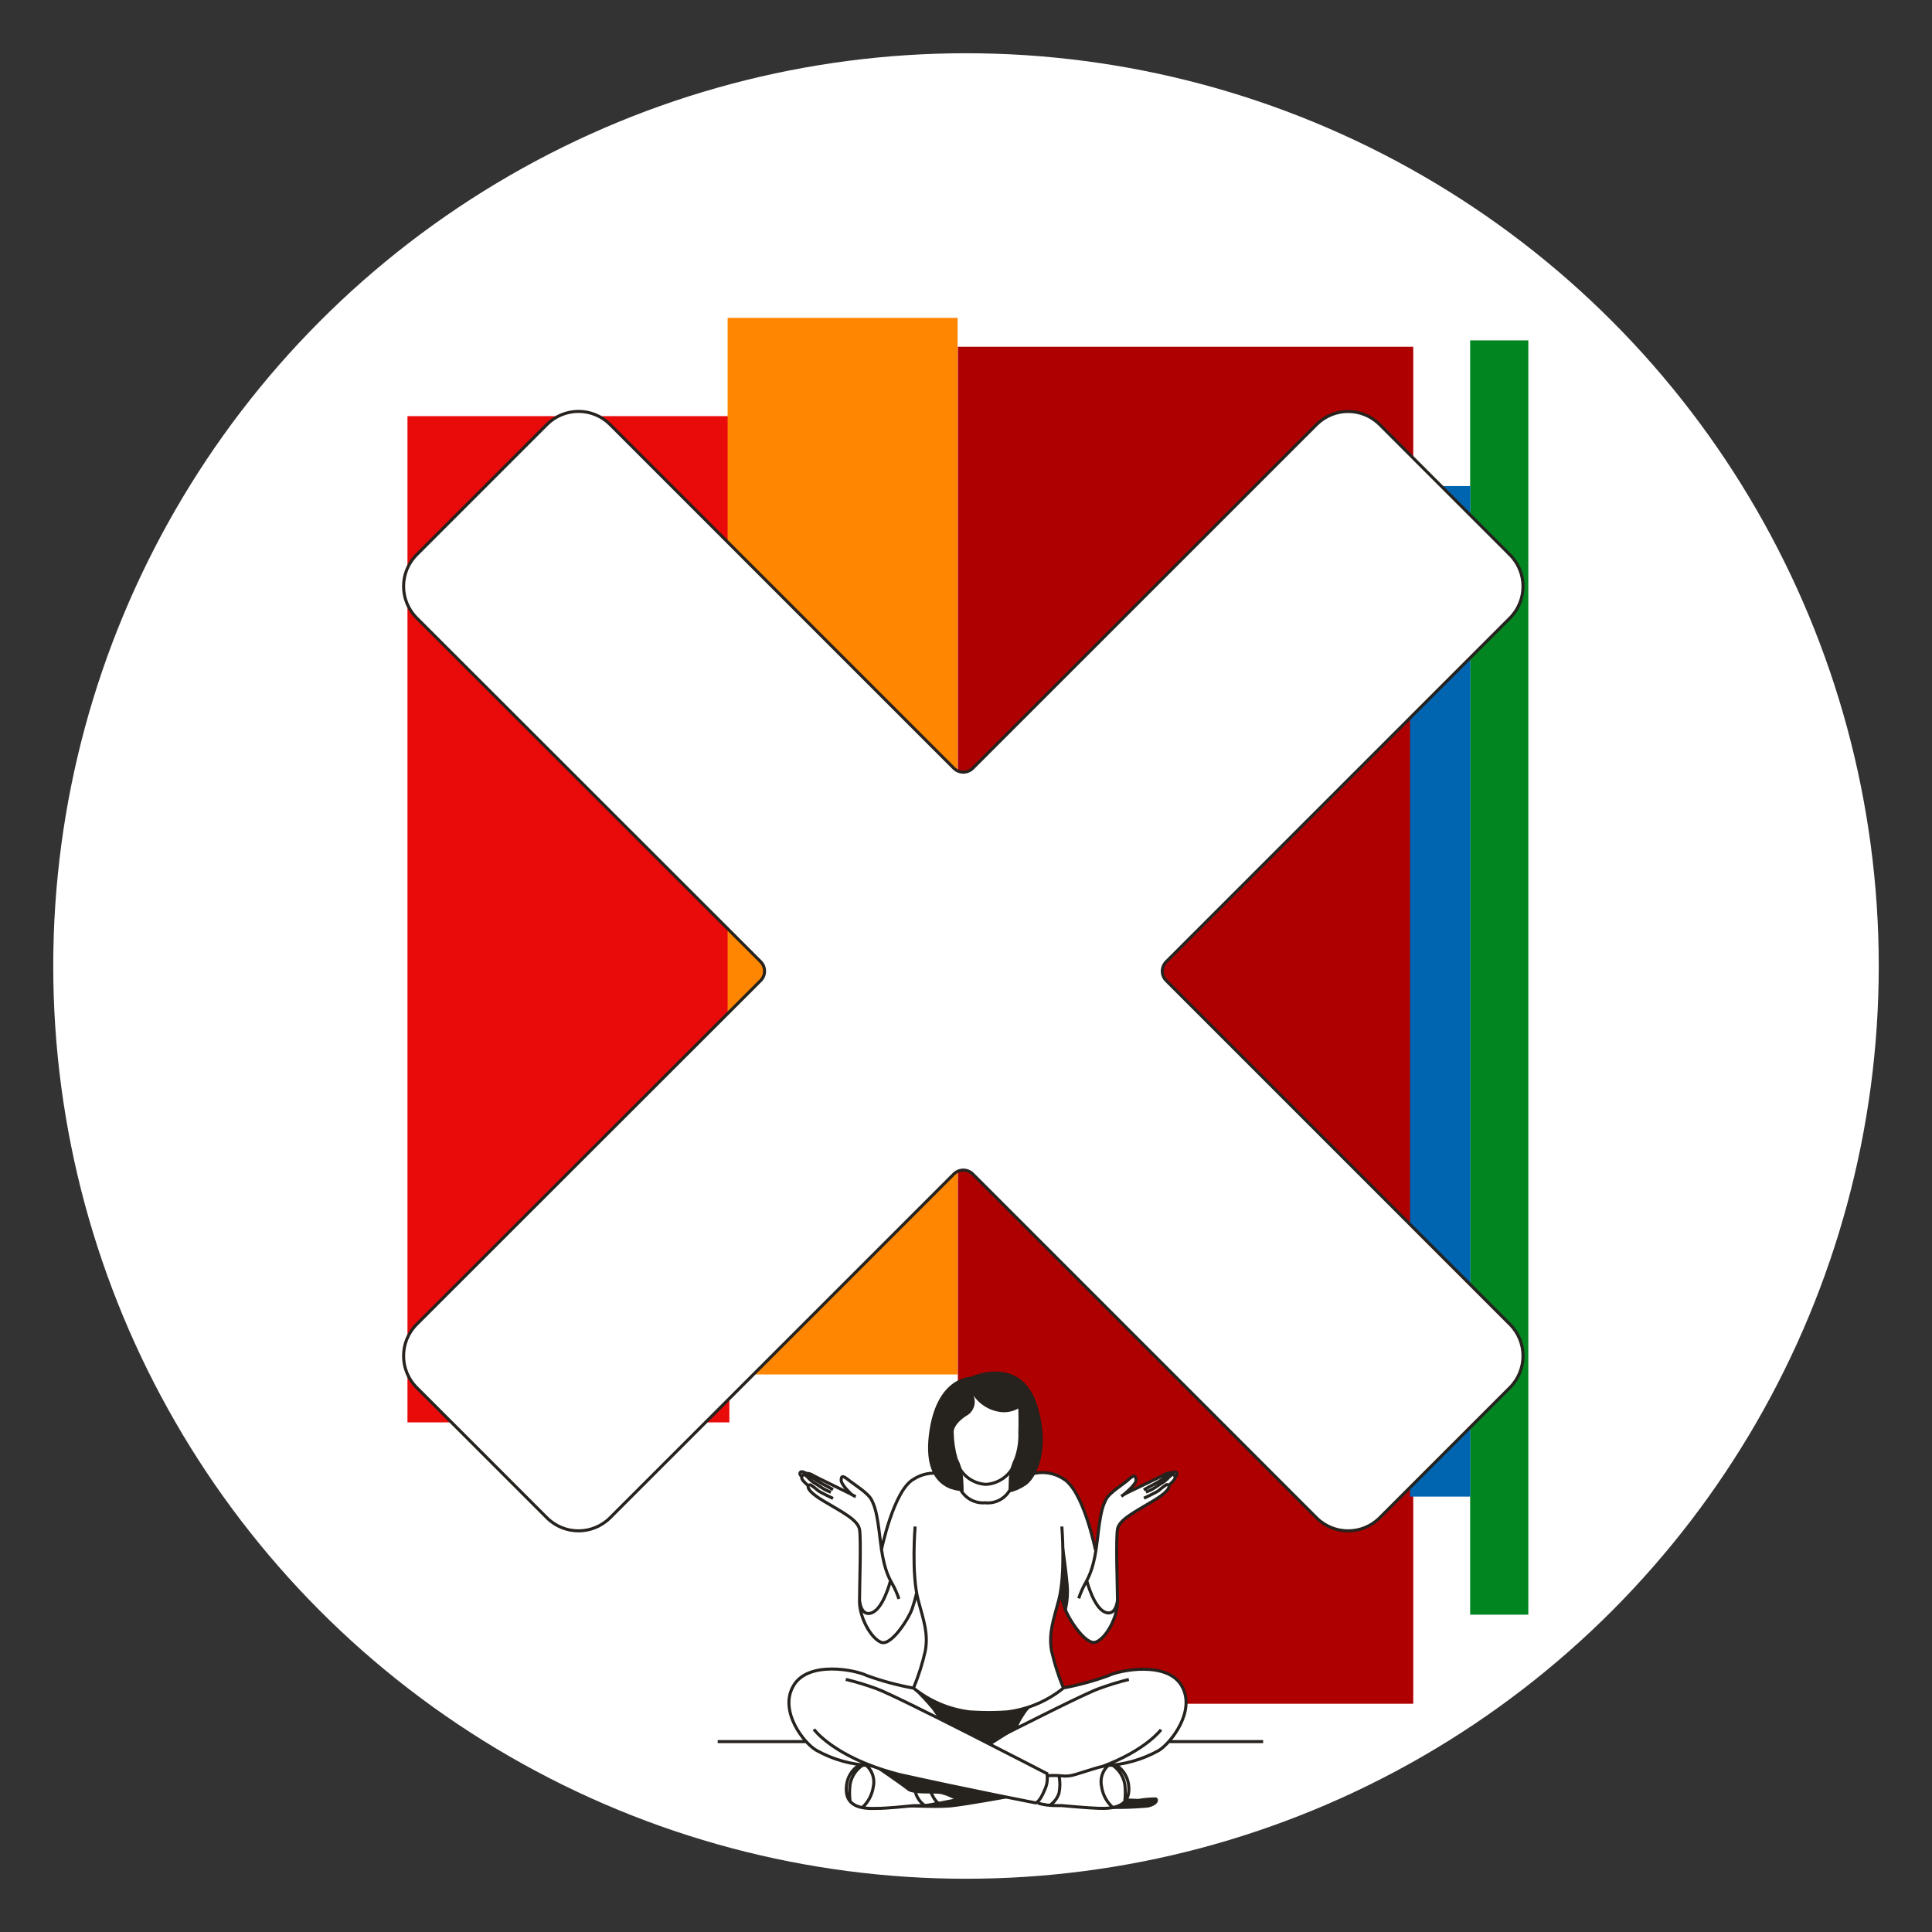
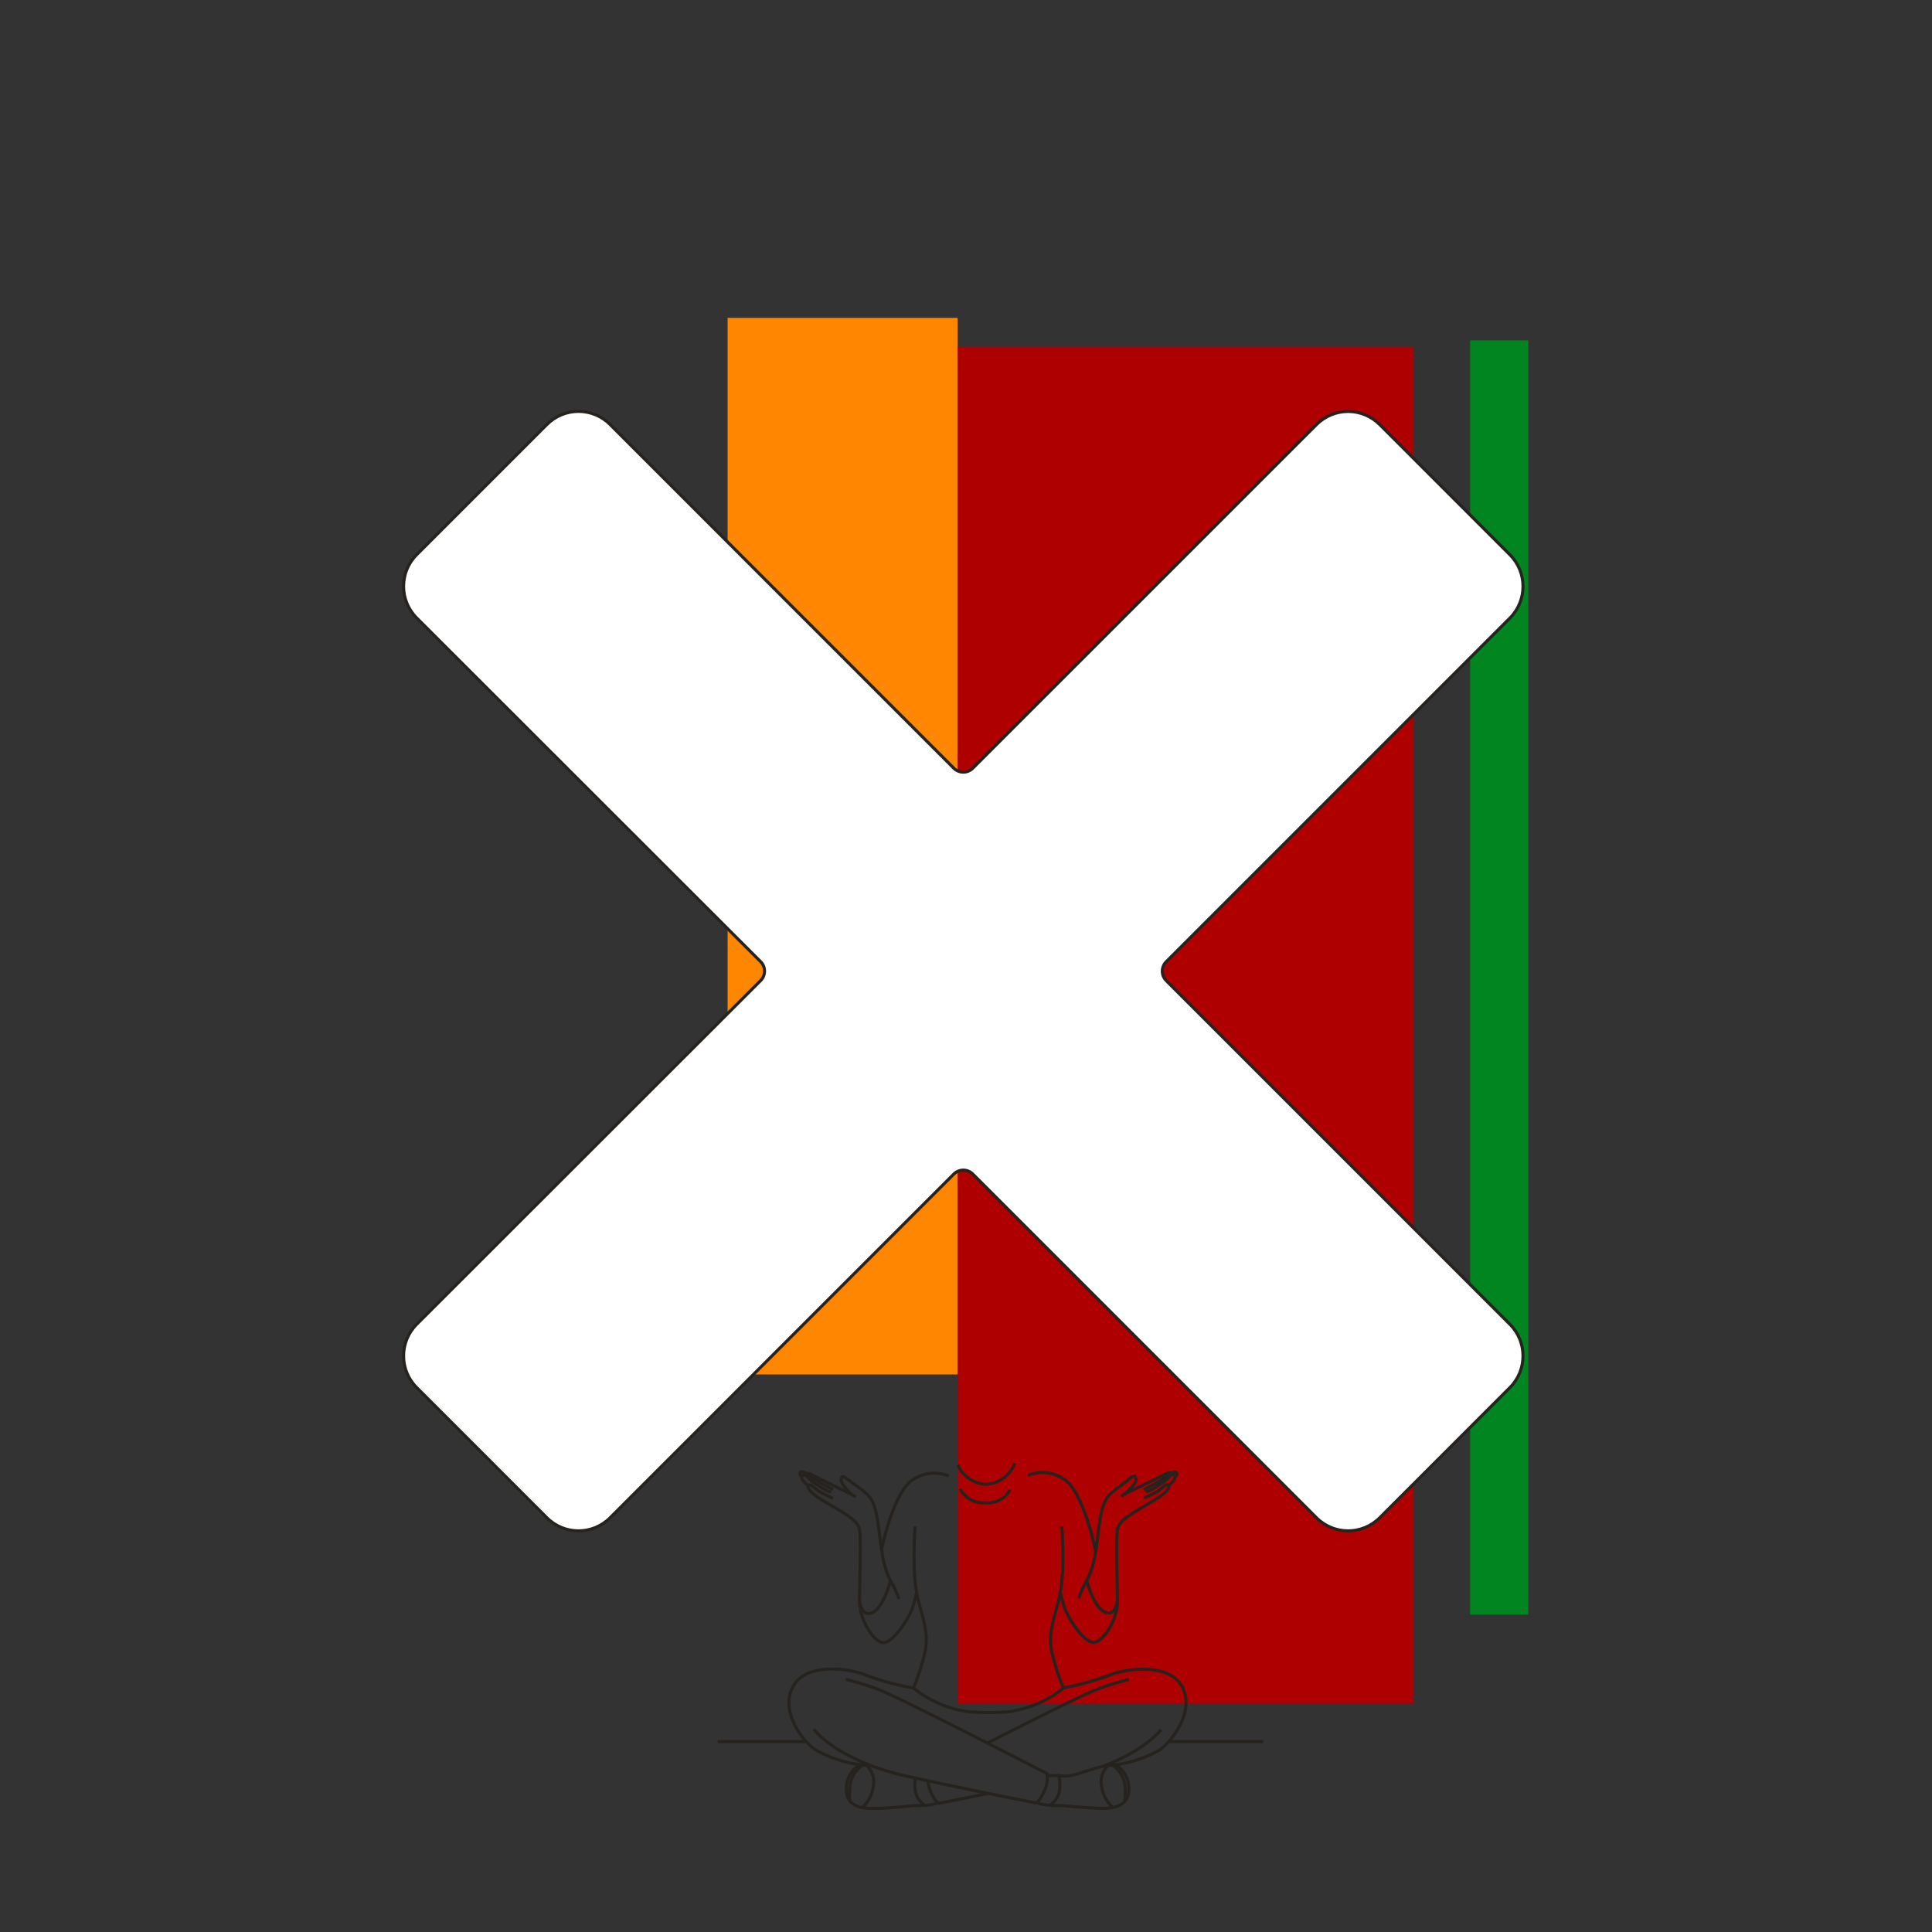
<svg xmlns="http://www.w3.org/2000/svg" width="254" height="254" viewBox="0 0 254 254">
  <rect x="0" y="0" width="254" height="254" fill="#333333" stroke="none" />
  <g fill="none" fill-rule="evenodd">
    <g>
-       <circle cx="127" cy="127" r="120" fill="#FFF" fill-rule="nonzero" />
      <g fill-rule="nonzero">
-         <path fill="#E90A0A" d="M-44.415 58.695H87.875V101.015H-44.415z" transform="translate(53 41) rotate(-90 21.73 79.855)" />
        <path fill="#FF8600" d="M-11.675 55.125H127.235V85.365H-11.675z" transform="translate(53 41) rotate(-90 57.78 70.245)" />
        <path fill="#AE0000" d="M13.665 63.855H192.065V123.725H13.665z" transform="translate(53 41) rotate(-90 102.865 93.79)" />
        <path fill="#008520" d="M60.34 83.69H227.87V91.34H60.34z" transform="translate(53 41) rotate(-90 144.105 87.515)" />
-         <path fill="#0065B1" d="M69.91 85.37H202.77V93.29H69.91z" transform="translate(53 41) rotate(-90 136.34 89.33)" />
      </g>
      <g fill="#FFF" fill-rule="nonzero">
        <path d="M100.32 74.92c-.683-.69-.683-1.8 0-2.49l45.19-45.19c2.293-2.296 2.293-6.014 0-8.31L128.39 1.81c-2.296-2.293-6.014-2.293-8.31 0L74.89 47c-.698.662-1.792.662-2.49 0L27.21 1.81c-2.296-2.293-6.014-2.293-8.31 0L1.78 18.93c-2.293 2.296-2.293 6.014 0 8.31L47 72.43c.329.329.512.775.51 1.24.003.468-.18.918-.51 1.25L1.78 120.11c-2.293 2.296-2.293 6.014 0 8.31l17.12 17.12c2.296 2.293 6.014 2.293 8.31 0l45.19-45.19c.706-.642 1.784-.642 2.49 0l45.19 45.19c2.296 2.293 6.014 2.293 8.31 0l17.12-17.12c2.293-2.296 2.293-6.014 0-8.31l-45.19-45.19z" transform="translate(53 54)" />
-         <path d="M100.68 174.94l.33-.39c1.5-1.87 2.64-4.67 1.32-6.9-1.94-3.29-8-2.12-9.62-1.31-1.853.702-3.768 1.228-5.72 1.57l-.21.05-.08-.21c0-.1-.09-.25-.18-.46-.587-1.382-1.032-2.819-1.33-4.29-.223-1.884.006-3.793.67-5.57v-.17c.08-.27.16-.55.24-.85l.23-.89.27.82c.08.31.2.71.35 1.18.059.16.125.317.2.47v.06l.22.4c.644 1.355 1.621 2.525 2.84 3.4.222.134.492.167.74.09 1.37-.5 2.85-3.29 2.83-5.33v-2c-.13-2.505-.13-5.015 0-7.52.2-1.07 1.69-2 3.58-3.07.39-.23.77-.45 1.17-.7 1.67-1 2-1.57 2-1.81v-.22l.11-.09c.56-.48.72-.77.73-.87v-.11l.08-.13c.098-.079.16-.195.17-.32-.002-.06-.031-.115-.08-.15-.1-.08-.33 0-.5.08h-.08c-.322-.01-.639.077-.91.25-.28.21-3.1 1.65-4.29 2.18l-1.37.61 1.1-1c.5-.47.78-.89.75-1.15-.03-.26-.09-.39-.17-.42-.08-.03-.48.19-.77.45-.29.26-.52.42-.85.66-.815.495-1.522 1.148-2.08 1.92-.44.87-.73 1.66-1.13 5.23l-.21 1.66-.32-1.32c-.52-2.12-1.94-7.16-4-8.29-1.055-.63-2.291-.886-3.51-.73l-.47.07.21-.42c.63-1.29 1.48-4.1.2-8.42-.376-1.724-1.502-3.19-3.07-4-2.5-1.12-5.44.23-5.47.24h-.11c-.17 0-4.32.09-5.17 7.49-.253 1.556-.084 3.152.49 4.62l.15.33h-.37c-.87.069-1.713.328-2.47.76-2.08 1.13-3.5 6.17-4 8.29l-.32 1.32-.21-1.66c-.4-3.57-.69-4.36-1.13-5.23-.535-.756-1.215-1.399-2-1.89-.37-.27-.68-.5-.89-.69-.21-.19-.61-.51-.77-.45-.16.06-.14.17-.17.42-.03.25.25.68.75 1.14l1.09 1-1.37-.61c-1.18-.52-4-2-4.27-2.16-.272-.18-.594-.27-.92-.26h-.09c-.14-.07-.38-.17-.49-.08-.048.037-.08.09-.09.15.02.125.084.238.18.32l.07.08v.11c0 .15.16.44.73.92l.11.09V141.45c0 .24.36.8 2 1.81.39.25.78.47 1.15.69 1.91 1.13 3.4 2 3.6 3.08.129 2.492.129 4.988 0 7.48v2c0 2 1.46 4.83 2.83 5.33.248.077.518.044.74-.09 1.32-.64 3-3.39 3.26-4.33.16-.47.28-.87.36-1.18l.24-.88.26.95c.08.3.16.58.24.85v.17c.666 1.776.892 3.687.66 5.57-.288 1.47-.73 2.904-1.32 4.28l-.2.51-.07.2h-.21c-2.008-.357-3.98-.896-5.89-1.61-1.453-.58-3.005-.872-4.57-.86-2 0-4.08.52-5 2.17-1.32 2.23-.18 5 1.32 6.9l.34.4c.367.43.795.804 1.27 1.11 1.623.936 3.413 1.548 5.27 1.8l.71.11-.62.36-.11.06c-.616.54-1.032 1.274-1.18 2.08-.216.801-.05 1.657.45 2.32.78.89 2.3.93 3.39.89 1.28-.05 3.26-.21 4.33-.31 1.44 0 4 .13 5.26 0 1.63-.14 6.08-.94 7.41-1.18h.09l3.89.77h.08l.6-.42-.17.53c.72.177 1.459.26 2.2.25h.68c1 .09 3.38.31 4.88.36.612.029 1.225-.005 1.83-.1 1.513.07 3.029.006 4.53-.19.88-.18 1.13-.52 1.14-.69.009-.07-.033-.137-.1-.16-.389-.032-.78-.001-1.16.09-.36.069-.724.109-1.09.12l-1.25-.05H95l.16-.34c.244-.596.3-1.252.16-1.88-.14-.81-.557-1.545-1.18-2.08l-.11-.06-.64-.36.72-.11c1.86-.25 3.654-.862 5.28-1.8.479-.293.913-.653 1.29-1.07z" transform="translate(53 54)" />
      </g>
      <path stroke="#26221E" stroke-width=".4" d="M153.32 128.92l45.19 45.19c2.293 2.296 2.293 6.014 0 8.31l-17.12 17.12c-2.296 2.293-6.014 2.293-8.31 0l-45.19-45.19c-.33-.33-.778-.516-1.245-.516-.467 0-.915.186-1.245.516l-45.19 45.19c-2.296 2.293-6.014 2.293-8.31 0l-17.12-17.12c-2.293-2.296-2.293-6.014 0-8.31L100 128.92c.33-.33.516-.778.516-1.245 0-.467-.186-.915-.516-1.245L54.78 81.24c-2.293-2.296-2.293-6.014 0-8.31L71.9 55.81c1.101-1.103 2.596-1.724 4.155-1.724 1.559 0 3.054.62 4.155 1.724L125.4 101c.33.33.778.516 1.245.516.467 0 .915-.186 1.245-.516l45.19-45.18c1.101-1.103 2.596-1.724 4.155-1.724 1.559 0 3.054.62 4.155 1.724l17.12 17.12c2.293 2.296 2.293 6.014 0 8.31l-45.19 45.19c-.681.686-.681 1.794 0 2.48h0zm-19.89 63.45c-.614 1.594-2.104 2.682-3.81 2.78-1.616-.085-3.044-1.077-3.69-2.56m-1.21 1.46c-1.506-.619-3.218-.466-4.59.41-2.67 1.46-4.27 9.4-4.27 9.4m4.45-3.17s-.52 6.23.42 9.73c.7 2.63 1.32 4.28.93 6.58-.378 1.685-.9 3.334-1.56 4.93 2.116 1.711 4.67 2.795 7.37 3.13 0 0 1.37.09 2.55.09 1.18 0 2.42-.09 2.42-.09 2.7-.335 5.254-1.419 7.37-3.13-.66-1.596-1.186-3.246-1.57-4.93-.38-2.3.24-3.95.94-6.58.94-3.5.42-9.73.42-9.73m-33.71-7c.353-.016.703.078 1 .27.21.16 4.54 2.23 4.87 2.41.33.18.57.32.75.4m5.67 13.44c-.227-.694-.522-1.364-.88-2-.6-1.06-1.18-2.29-1.58-5.77-.4-3.48-.67-4.31-1.13-5.24-.46-.93-2.25-2-3-2.6-.75-.6-1-.64-1 0s1.42 1.92 1.42 1.92m1 13.92s.18 2.22 1.67 1.57c1.49-.65 2.37-4.12 2.37-4.12M109.52 197s-1.62-.77-1.93-1c-.315-.28-.649-.537-1-.77-.117-.05-.252-.007-.32.1 0 0-.46.53 2 2s4.5 2.48 4.73 3.73c.23 1.25 0 7.35 0 9.48 0 2.13 1.53 4.89 2.86 5.38 1.33.49 3.65-3.18 4.07-4.45.225-.656.415-1.324.57-2m-11.26-13.29c-.43-.15-.839-.352-1.22-.6-.48-.34-1.16-.75-1.16-.75-.268-.202-.516-.43-.74-.68-.5-.53-.73-.15-.72.16.01.31.85 1 .85 1m3.27.53l-.86-.47c-.59-.297-1.161-.631-1.71-1-.46-.36-1.4-1.07-1.69-.84-.29.23.14.6.14.6m38.62 9.65s-1.6-7.94-4.28-9.4c-1.372-.876-3.084-1.029-4.59-.41m12.26 2.74c.238-.16.485-.307.74-.44.32-.17 4.68-2.22 4.89-2.38.297-.192.647-.286 1-.27m-6.58 3.09s2-1.53 1.9-2.18c-.1-.65-.33-.62-1 0-.67.62-2.48 1.67-2.95 2.6-.47.93-.74 1.76-1.13 5.24-.39 3.48-1 4.71-1.58 5.77-.358.636-.653 1.306-.88 2m1.06-2.32s.89 3.48 2.37 4.12c1.48.64 1.67-1.57 1.67-1.57m-7.5-.93c.155.676.345 1.344.57 2 .42 1.27 2.73 4.93 4.07 4.45 1.34-.48 2.88-3.25 2.86-5.38-.02-2.13-.23-8.23 0-9.48s2.25-2.23 4.73-3.73c2.48-1.5 2-2 2-2-.068-.107-.203-.15-.32-.1-.351.233-.685.49-1 .77-.31.24-1.93 1-1.93 1m3.24-1.68s.83-.69.85-1c.02-.31-.22-.69-.73-.16-.22.25-.465.478-.73.68 0 0-.68.41-1.16.75-.381.248-.79.45-1.22.6m3.84-2s.44-.36.14-.6-1.23.48-1.69.84c-.552.369-1.126.703-1.72 1l-.85.47M107 227.35s2.6 3.62 10.74 5.81l.52.14c9.44 2.1 17.93 3.73 17.93 3.73s.54-.18 1.12-1.64c.346-.685.462-1.464.33-2.22 0 0-19.64-10.17-22.44-11.17-1.309-.48-2.644-.884-4-1.21m8.85 1.14c-2.058-.375-4.082-.92-6.05-1.63-1.54-.77-7.73-2-9.68 1.32-1.95 3.32 1.36 7.54 3 8.49 2.185 1.222 4.628 1.908 7.13 2m22 4.95c.796.228 1.622.336 2.45.32h.67c.9.08 3.37.31 4.89.36 1.87.07 4.4-.16 3.89-3.27-.146-.82-.57-1.565-1.2-2.11-1-.67-2.73 0-4.72.61l-1 .31c-.644.212-1.328.274-2 .18h0c-.586-.049-1.174-.049-1.76 0m10.2 3.35c.104-.76.104-1.53 0-2.29-.186-.984-.75-1.856-1.57-2.43m-.59 0c-.782.711-1.119 1.79-.88 2.82.157 1.05.677 2.013 1.47 2.72m-8.26-.3c.56-.382.978-.937 1.19-1.58.156-.762.156-1.548 0-2.31m-13-37.71c.619 1.227 1.92 1.955 3.29 1.84 1.33.142 2.615-.528 3.26-1.7m15.63 24.93c-1.339.327-2.658.731-3.95 1.21-1.6.56-8.79 4.17-14.61 7.13m-7.87 5c.064.444.174.88.33 1.3.58 1.46 1.12 1.64 1.12 1.64s2.53-.48 6.37-1.27m15-3.52c5.86-2.16 7.84-4.89 7.84-4.89m-7.41 4.73c2.502-.092 4.945-.778 7.13-2 1.59-1 4.91-5.19 3-8.49-1.91-3.3-8.15-2.09-9.69-1.32-1.971.71-3.998 1.256-6.06 1.63m-24.81 10.29c-.743-.269-1.563-.222-2.27.13-.63.545-1.054 1.29-1.2 2.11-.51 3.11 2 3.34 3.89 3.27 1.52 0 4-.28 4.89-.36h.67c.831.016 1.66-.092 2.46-.32m-9.9-4.95c-.82.574-1.384 1.446-1.57 2.43-.104.76-.104 1.53 0 2.29m1.57.82c.793-.707 1.313-1.67 1.47-2.72.239-1.03-.098-2.109-.88-2.82m6.43 1.68c-.135.662-.118 1.346.05 2 .212.643.63 1.198 1.19 1.58m32.18-8.41h12.29m-71.71 0H106" />
      <g fill="#26221E" fill-rule="nonzero">
-         <path d="M17.59 16.25c.798-.17 1.555-.492 2.23-.95 1.3-.81 3.34-4.49 1.6-10.36-2.11-7.09-8.89-3.91-8.89-3.91S8 1.03 7.11 8.74c-.89 7.71 4.58 7.28 4.58 7.28s0-.79-.08-1.83c-.085-.855-.329-1.686-.72-2.45-.318-1.113-.49-2.263-.51-3.42 0 0-.17-.95 1.61-2.15.986-.497 1.422-1.67 1-2.69.866 1.256 2.25 2.056 3.77 2.18.74.048 1.477-.122 2.12-.49 0 0 .05 2.14 0 3.15.046 1.152-.127 2.302-.51 3.39-.388.795-.636 1.65-.73 2.53-.04.84-.05 2.01-.05 2.01zM5 42c.908.877 1.77 1.802 2.58 2.77.55.78.85 1.25.85 1.25l6.79 3.44 3.56-2.27c.178-.538.435-1.046.76-1.51.71-1.19 1.2-1.38 1.2-1.38-2.224.772-4.582 1.085-6.93.92-2.255-.206-4.46-.78-6.53-1.7-.827-.399-1.594-.91-2.28-1.52zM13.4 55.5l-7.8-1.65-5.54-1.47s3.51 2.39 4.24 3c.73.61 3.6.3 4.44.49.64.167 1.254.416 1.83.74-1.085.325-2.201.536-3.33.63-1.53.07-4.15.3-4.15.3s4.82.26 6.77.09c1.95-.17 7.83-1.26 7.83-1.26l-4.29-.87zM29.08 57.76c2.273.121 4.552.08 6.82-.12 1.58-.34 1.5-1.19 1.08-1.34-.78.007-1.56.073-2.33.2l-1.6-.06c-.238.495-.651.883-1.16 1.09-.928.159-1.868.236-2.81.23zM24.72 25.76c-.11 2-.29 2.68-.26 3.32.17 1.013.4 2.015.69 3 .266-.95.397-1.933.39-2.92 0-1.5-.88-7.46-.88-7.46.099 1.351.119 2.707.06 4.06z" transform="translate(115 180)" />
-       </g>
+         </g>
    </g>
  </g>
</svg>